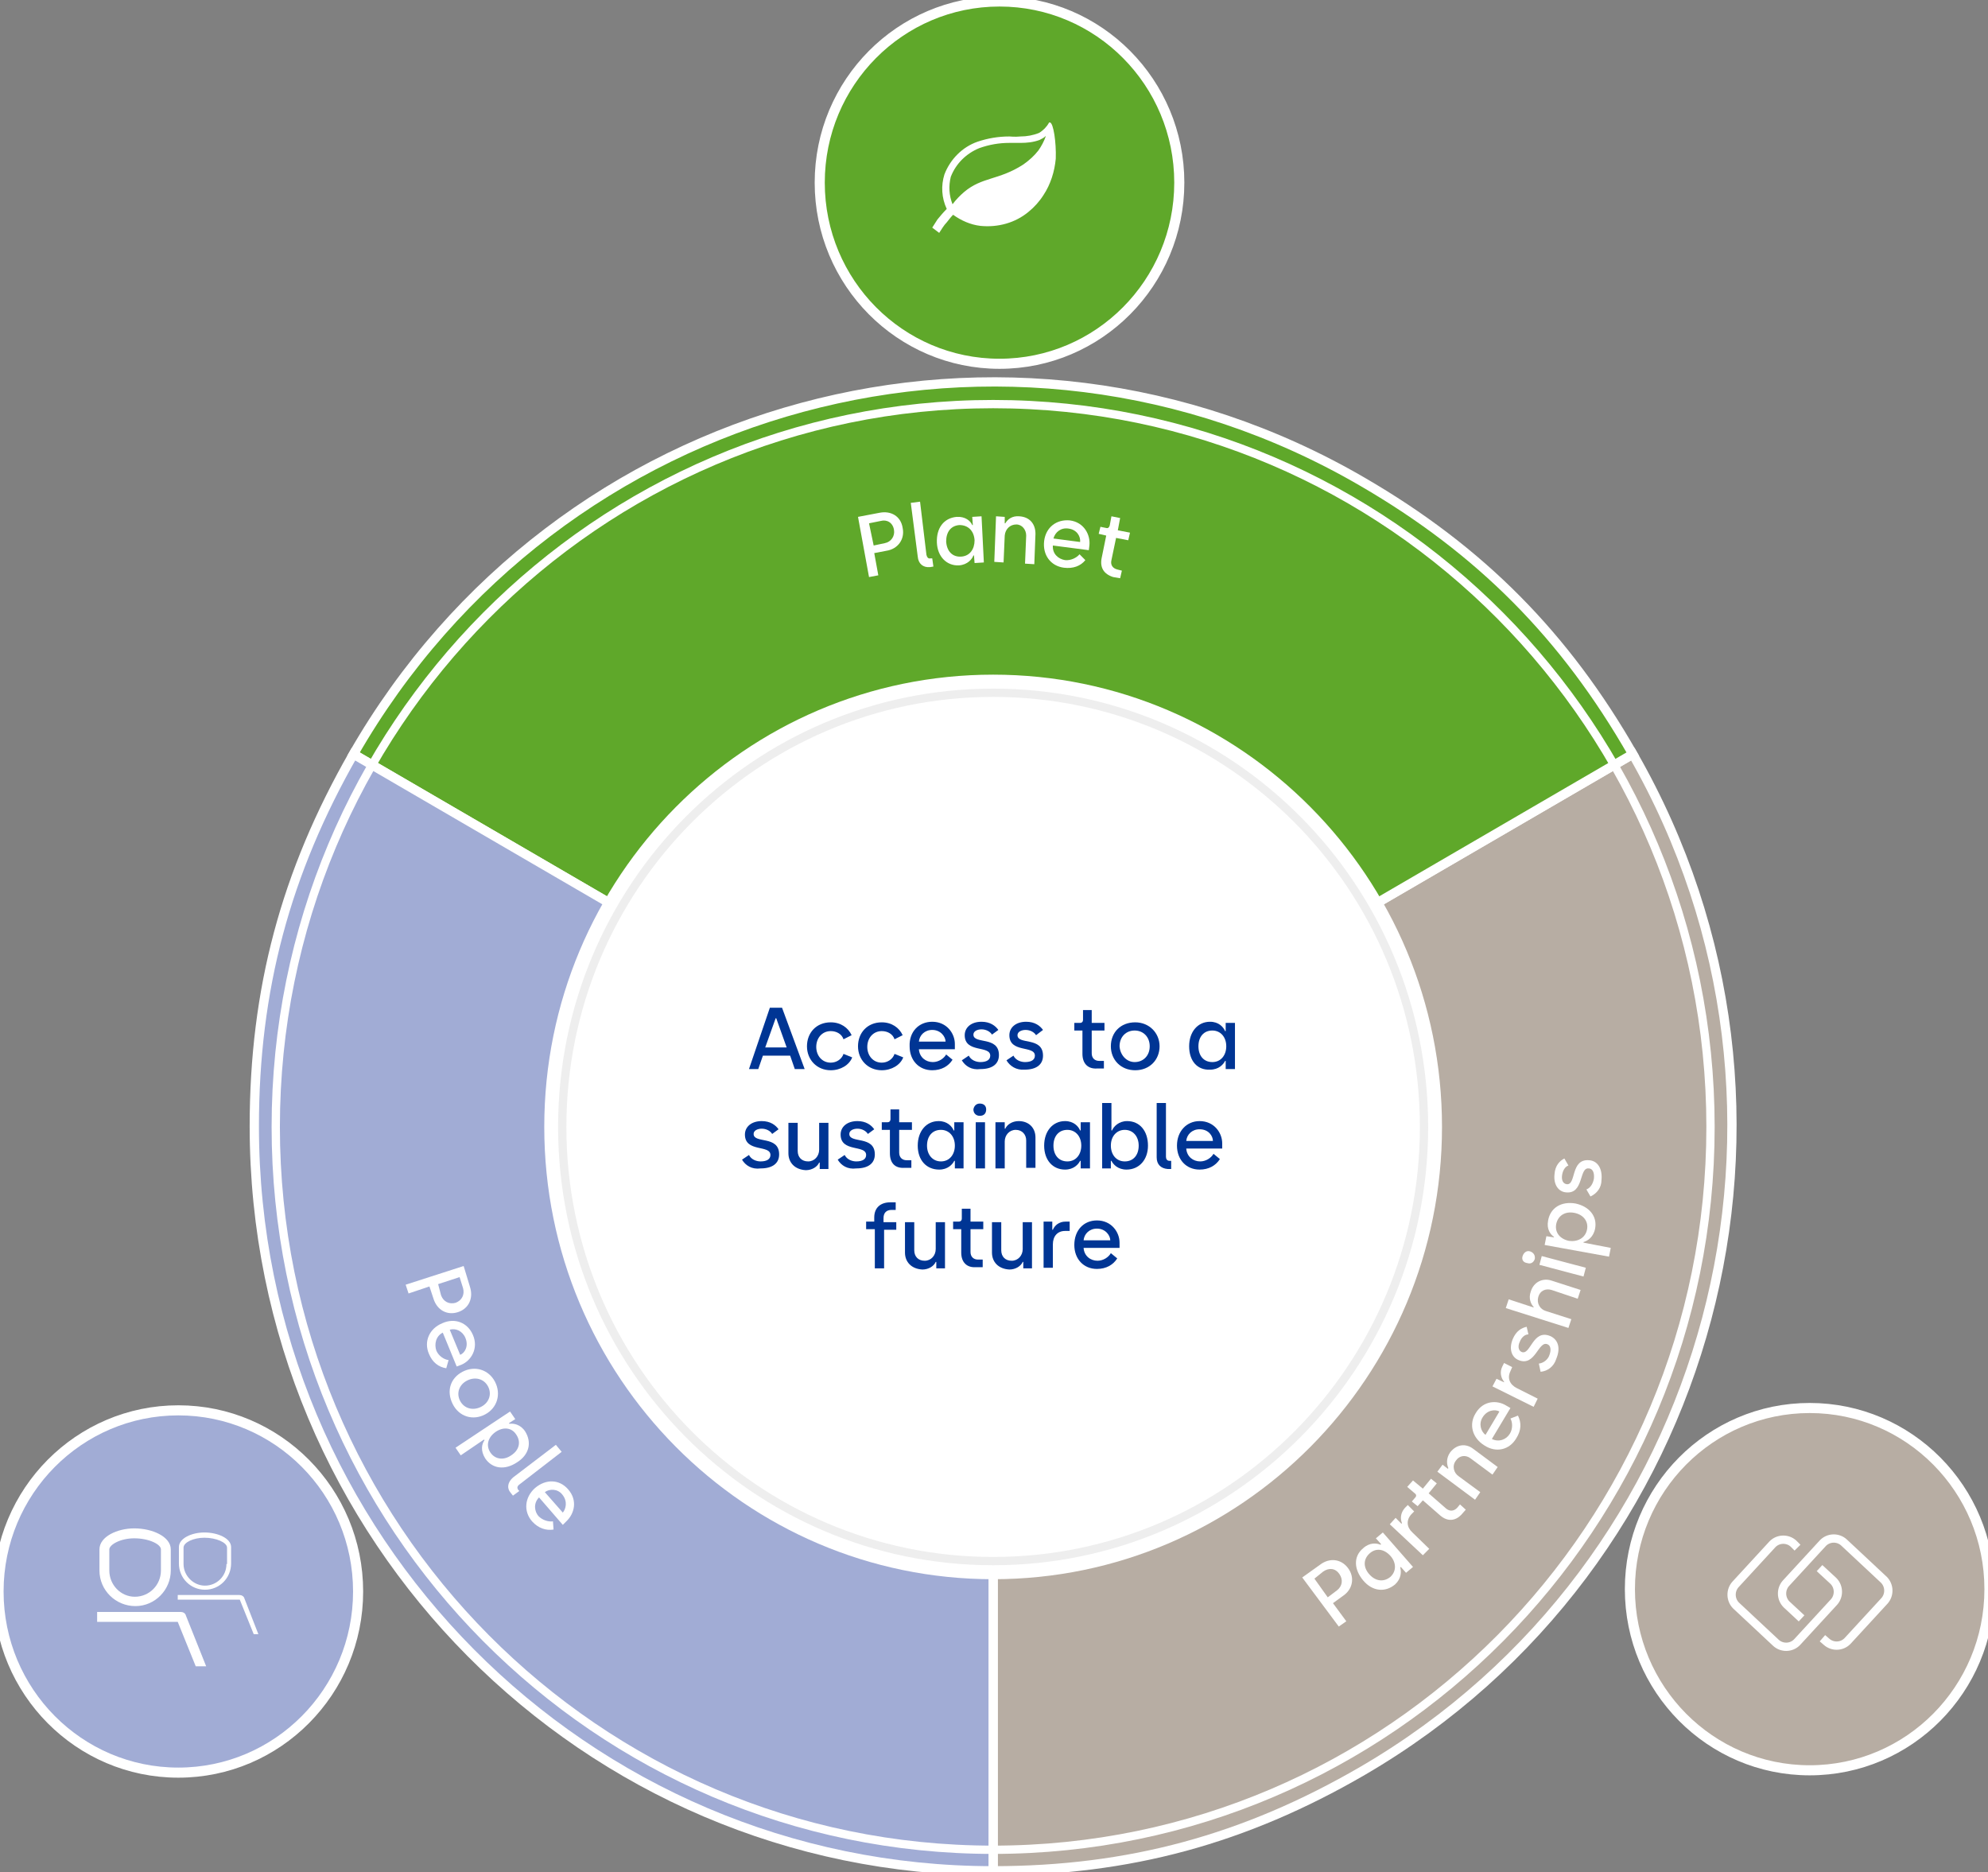
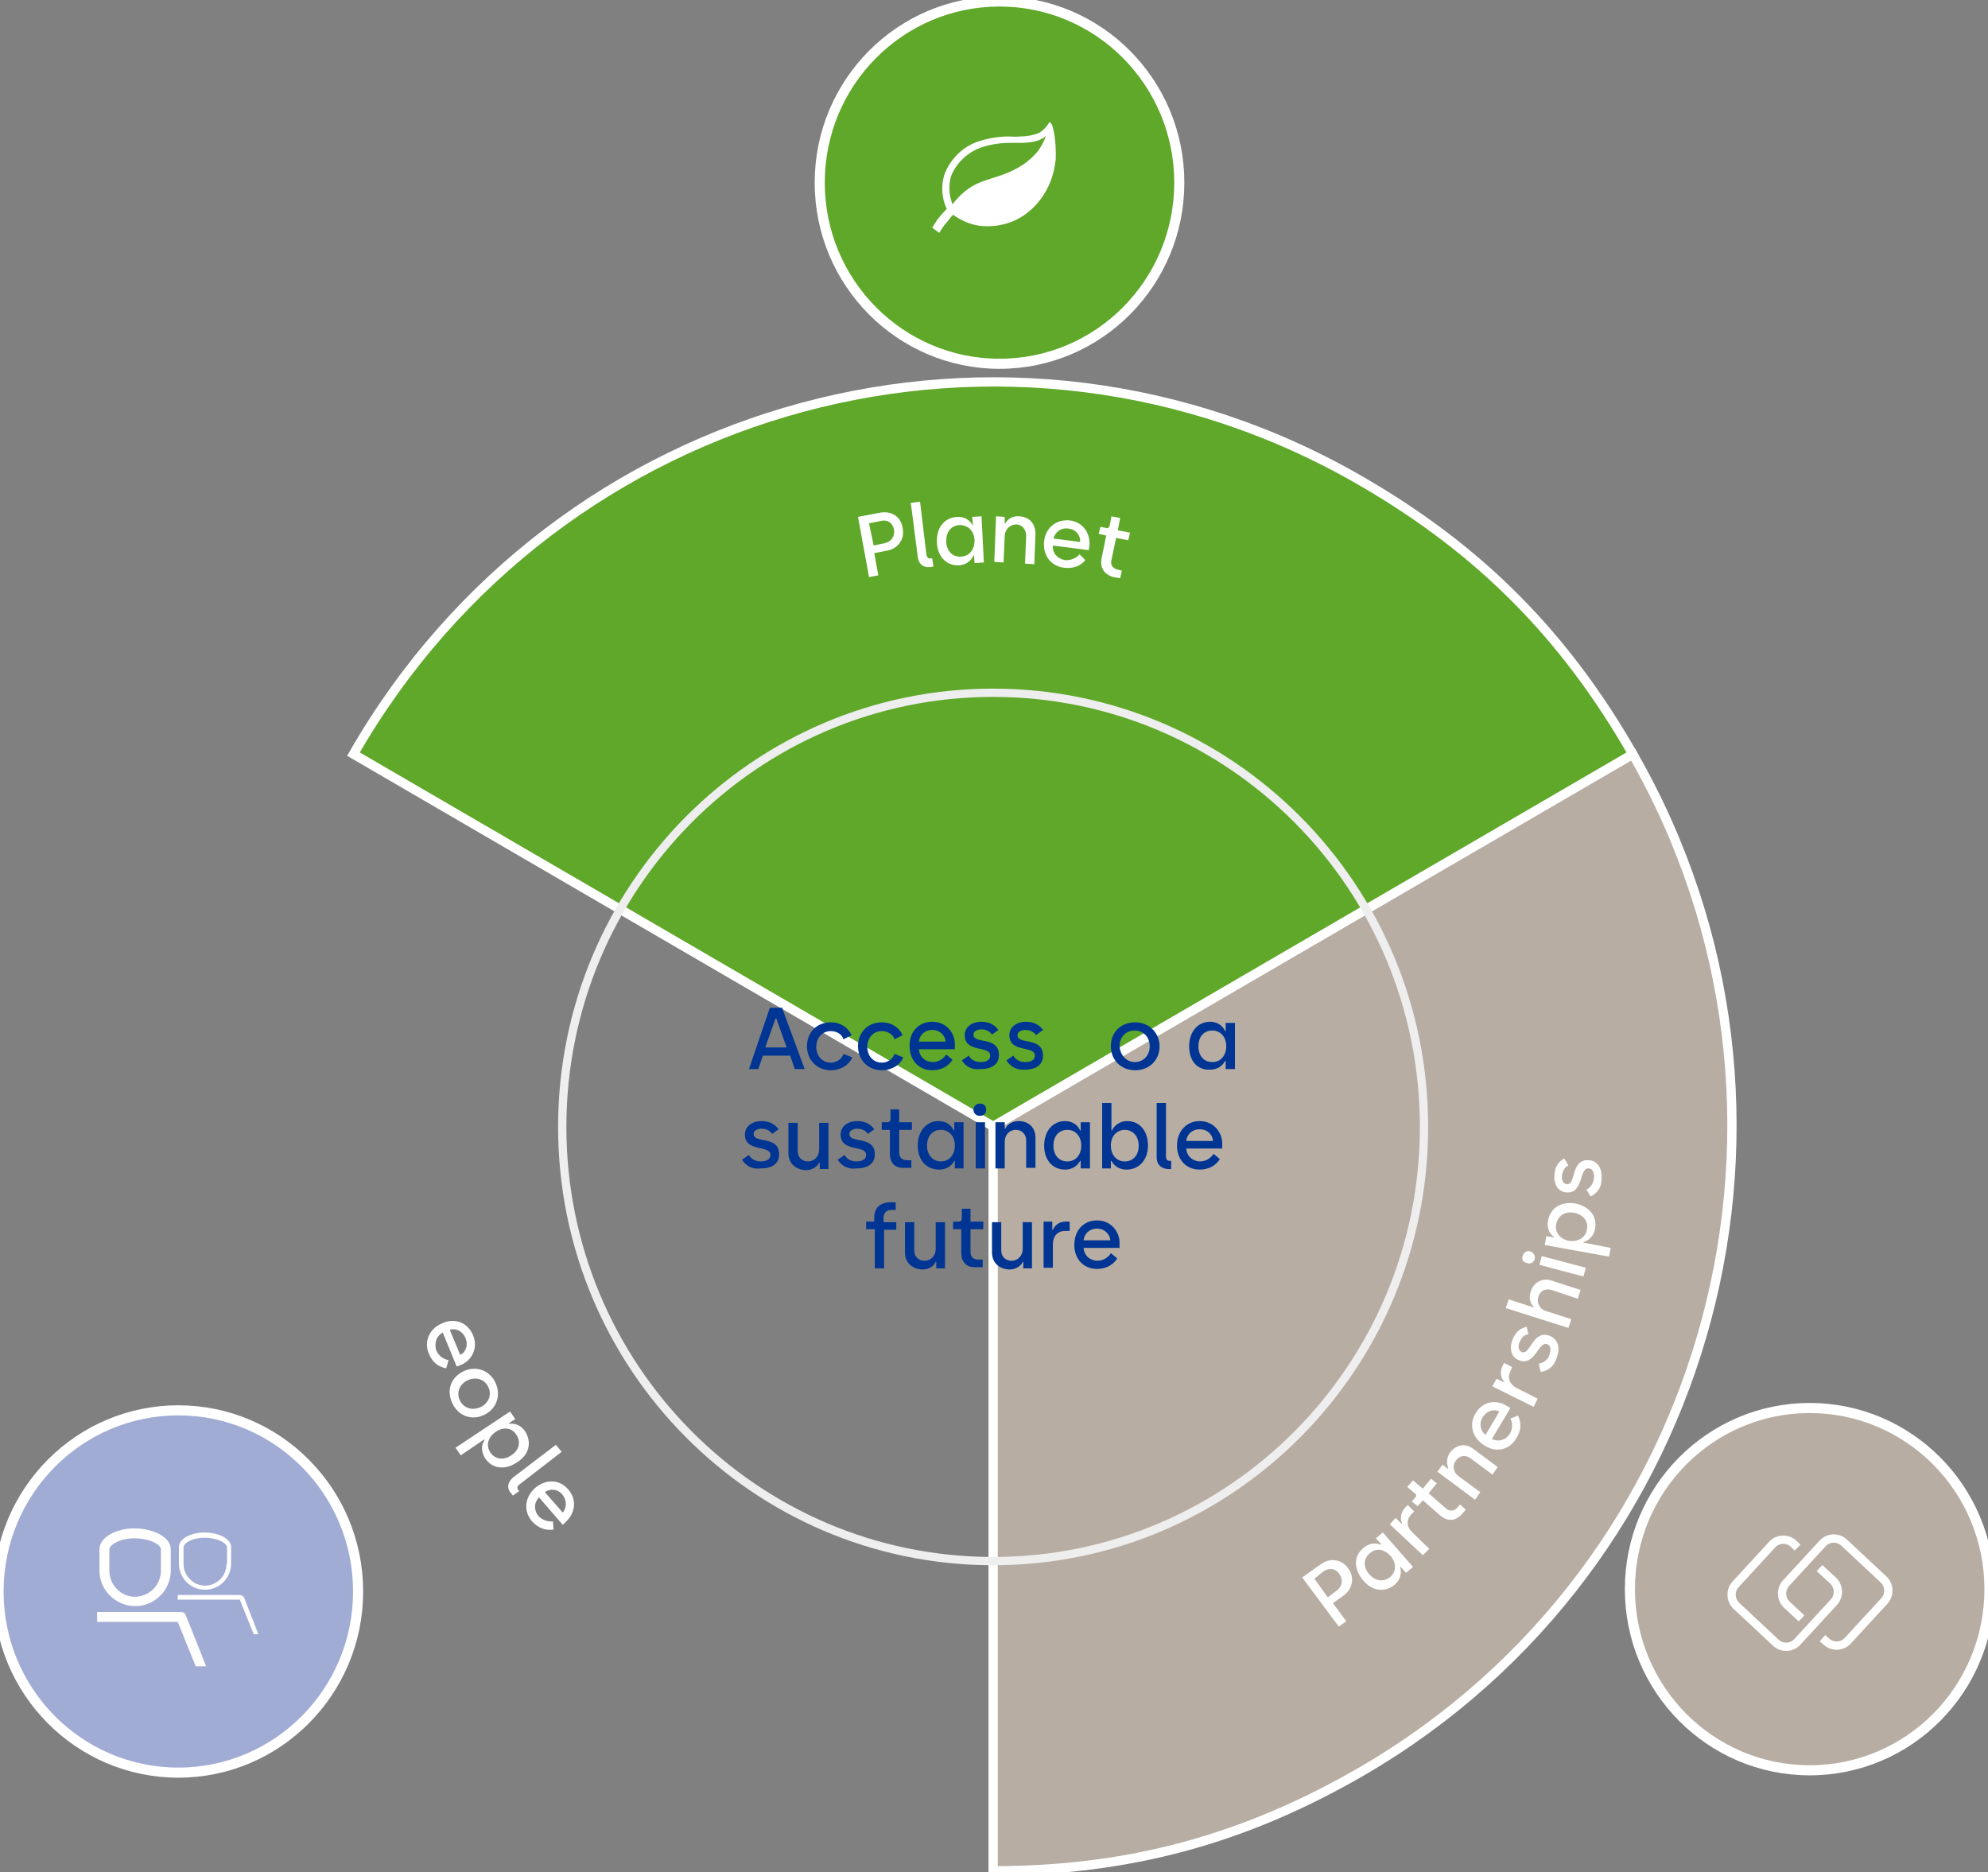
<svg xmlns="http://www.w3.org/2000/svg" width="360" height="339" viewBox="0 0 360 339" fill="none">
  <rect x="0" y="0" width="360" height="339" fill="#808080" stroke="none" />
  <g clip-path="url(#clip0_1000_6343)">
    <path d="M179.843 203.956L295.678 136.554C332.644 200.993 310.695 283.42 246.739 320.666C225.421 333.046 204.417 338.759 179.843 338.759V203.956Z" fill="#B7ADA3" stroke="white" stroke-width="1.679" stroke-miterlimit="10" />
    <path d="M179.843 203.956L64.008 136.554C100.974 72.115 182.783 50 246.739 87.246C268.058 99.626 283.39 115.074 295.678 136.554L179.843 203.956Z" fill="#5FA82A" stroke="white" stroke-width="1.679" stroke-miterlimit="10" />
-     <path d="M179.843 203.956V338.759C106.015 338.759 46.05 278.447 46.05 203.956C46.05 179.196 51.721 158.034 64.008 136.554L179.843 203.956Z" fill="#A1ACD5" stroke="white" stroke-width="1.679" stroke-miterlimit="10" />
    <path d="M155.374 93.594L159.26 92.854C161.36 92.431 163.145 93.489 163.46 95.605C163.881 97.615 162.62 99.414 160.52 99.732L158.315 100.155L159.05 104.176L157.369 104.493L155.374 93.594ZM160.205 98.356C161.36 98.144 162.095 97.086 161.885 95.922C161.675 94.653 160.625 94.018 159.47 94.335L157.369 94.758L158.21 98.779L160.205 98.356Z" fill="white" />
    <path d="M166.191 100.79L164.93 91.055L166.611 90.844L167.766 100.472C167.871 100.896 168.081 101.213 168.501 101.107H168.816L169.026 102.589L168.396 102.694C167.136 102.8 166.296 102.06 166.191 100.79Z" fill="white" />
    <path d="M169.656 98.25C169.551 95.605 170.916 93.806 173.227 93.595C174.802 93.489 175.747 94.335 176.062 95.076H176.167L176.062 93.595L177.743 93.489L178.163 101.848L176.482 101.954L176.377 100.578H176.272C176.062 101.213 175.222 102.271 173.647 102.377C171.442 102.483 169.761 100.79 169.656 98.25ZM174.067 100.79C175.642 100.684 176.482 99.414 176.482 97.827C176.377 96.134 175.327 95.076 173.752 95.076C172.177 95.182 171.337 96.346 171.337 98.039C171.442 99.838 172.492 100.896 174.067 100.79Z" fill="white" />
    <path d="M180.368 93.489L181.943 93.595V94.759H182.048C182.468 94.018 183.308 93.383 184.569 93.489C186.459 93.595 187.509 94.864 187.509 96.663L187.299 102.165L185.619 102.06L185.829 96.981C185.829 95.922 185.094 94.97 184.043 94.97C182.888 94.97 182.048 95.817 181.943 96.981L181.733 101.848L180.053 101.742L180.368 93.489Z" fill="white" />
    <path d="M193.705 94.229C196.331 94.547 197.486 96.875 197.276 98.779L197.171 99.626L190.66 98.779C190.555 100.261 191.605 101.213 192.865 101.425C193.915 101.53 194.965 101.001 195.49 100.366L196.541 101.425C195.7 102.483 194.335 103.012 192.655 102.8C190.239 102.483 188.769 100.472 189.084 97.933C189.399 95.499 191.29 94.018 193.705 94.229ZM193.495 95.711C192.13 95.499 191.08 96.346 190.765 97.51L195.595 98.144C195.7 97.192 195.07 95.922 193.495 95.711Z" fill="white" />
    <path d="M199.482 101.107L200.322 96.981L198.957 96.663L199.272 95.393L200.322 95.605C200.637 95.711 200.847 95.499 200.952 95.182L201.267 93.489L202.842 93.806L202.422 96.028L204.628 96.451L204.312 97.827L202.107 97.404L201.267 101.425C201.057 102.271 201.477 102.906 202.317 103.118L203.157 103.329L202.842 104.705L201.582 104.493C199.902 103.964 199.167 102.8 199.482 101.107Z" fill="white" />
-     <path d="M179.843 334.95C251.589 334.95 309.75 276.349 309.75 204.062C309.75 131.774 251.589 73.173 179.843 73.173C108.097 73.173 49.935 131.774 49.935 204.062C49.935 276.349 108.097 334.95 179.843 334.95Z" stroke="white" stroke-width="1.5" stroke-miterlimit="10" />
-     <path d="M83.961 229.245L85.116 233.054C85.746 235.064 84.906 236.969 82.911 237.604C80.915 238.239 79.13 237.181 78.5 235.17L77.765 232.948L73.984 234.218L73.459 232.631L83.961 229.245ZM79.865 234.535C80.285 235.699 81.336 236.228 82.491 235.911C83.646 235.488 84.171 234.429 83.856 233.266L83.226 231.255L79.34 232.525L79.865 234.535Z" fill="white" />
    <path d="M85.641 241.73C86.692 244.164 85.326 246.386 83.541 247.127L82.701 247.444L80.18 241.307C78.92 241.942 78.605 243.423 79.025 244.587C79.445 245.54 80.39 246.175 81.231 246.28L80.811 247.762C79.445 247.55 78.29 246.704 77.66 245.116C76.715 242.894 77.765 240.567 80.075 239.614C82.386 238.556 84.696 239.508 85.641 241.73ZM84.276 242.26C83.751 240.99 82.491 240.461 81.441 240.778L83.331 245.328C84.171 245.011 84.906 243.741 84.276 242.26Z" fill="white" />
    <path d="M83.751 248.397C85.957 247.233 88.477 247.973 89.632 250.195C90.788 252.417 90.053 254.957 87.847 256.121C85.642 257.285 83.121 256.544 81.966 254.216C80.811 251.888 81.546 249.56 83.751 248.397ZM83.331 253.687C84.067 255.063 85.642 255.486 87.112 254.745C88.582 254.005 89.107 252.417 88.372 251.042C87.637 249.666 86.062 249.243 84.592 249.984C83.121 250.724 82.596 252.312 83.331 253.687Z" fill="white" />
    <path d="M92.362 255.592L93.308 256.967L92.152 257.708L92.257 257.814C92.993 257.708 94.253 257.92 95.093 259.189C96.353 261.2 95.828 263.422 93.623 264.797C91.417 266.279 89.107 265.961 87.847 264.057C87.007 262.681 87.216 261.517 87.742 260.777L87.637 260.671L83.436 263.528L82.491 262.152L92.362 255.592ZM88.792 262.999C89.632 264.268 91.207 264.48 92.573 263.528C94.043 262.575 94.358 261.094 93.518 259.824C92.677 258.449 91.102 258.343 89.737 259.295C88.372 260.247 87.952 261.729 88.792 262.999Z" fill="white" />
    <path d="M92.888 267.548L100.659 261.623L101.71 262.893L94.043 268.818C93.623 269.136 93.623 269.453 93.833 269.77L94.043 269.982L92.888 270.828L92.468 270.299C91.733 269.453 91.943 268.395 92.888 267.548Z" fill="white" />
    <path d="M102.864 269.665C104.649 271.675 104.019 274.109 102.549 275.484L101.919 276.119L97.613 271.146C96.563 272.204 96.773 273.686 97.508 274.532C98.243 275.273 99.293 275.59 100.134 275.484L100.239 276.966C98.873 277.177 97.508 276.754 96.353 275.484C94.778 273.686 94.988 271.146 96.878 269.453C98.873 267.76 101.289 267.866 102.864 269.665ZM101.814 270.617C100.974 269.559 99.504 269.559 98.663 270.194L101.919 273.897C102.444 273.262 102.864 271.887 101.814 270.617Z" fill="white" />
    <path d="M235.817 285.642L239.073 283.314C240.753 282.045 242.853 282.256 244.114 283.949C245.374 285.642 244.954 287.758 243.273 288.922L241.383 290.298L243.799 293.578L242.433 294.53L235.817 285.642ZM242.118 287.97C243.063 287.229 243.273 286.065 242.538 285.007C241.803 283.949 240.648 283.843 239.598 284.584L238.023 285.854L240.438 289.24L242.118 287.97Z" fill="white" />
    <path d="M246.844 286.171C245.164 284.161 245.059 281.833 246.844 280.352C248 279.293 249.26 279.399 249.995 279.717L250.1 279.611L249.155 278.553L250.415 277.495L255.876 283.738L254.616 284.796L253.671 283.738L253.565 283.843C253.776 284.584 253.776 285.854 252.62 286.912C250.835 288.393 248.525 288.182 246.844 286.171ZM251.78 285.536C252.935 284.478 252.83 282.891 251.78 281.727C250.625 280.457 249.155 280.246 248 281.304C246.844 282.362 246.844 283.843 248 285.113C249.155 286.383 250.625 286.489 251.78 285.536Z" fill="white" />
    <path d="M251.675 276.013L252.725 274.849L253.775 275.908L253.88 275.802C253.565 275.061 253.565 274.003 254.406 273.051L254.931 272.522L256.086 273.685L255.561 274.215C254.616 275.273 254.721 276.542 255.771 277.495L258.816 280.457L257.661 281.621L251.675 276.013Z" fill="white" />
    <path d="M260.812 274.426L257.661 271.675L256.716 272.733L255.666 271.887L256.296 271.146C256.506 270.934 256.506 270.617 256.191 270.405L254.826 269.241L255.876 268.077L257.661 269.559L259.131 267.76L260.182 268.607L258.711 270.405L261.862 273.156C262.492 273.685 263.227 273.685 263.857 273.051L264.382 272.416L265.433 273.368L264.592 274.32C263.542 275.378 262.177 275.59 260.812 274.426Z" fill="white" />
    <path d="M260.287 266.49L261.232 265.221L262.177 265.961L262.282 265.855C261.967 265.115 261.862 264.057 262.597 262.999C263.752 261.517 265.432 261.306 266.798 262.364L271.209 265.644L270.263 267.019L266.273 264.057C265.432 263.422 264.277 263.528 263.647 264.48C262.912 265.432 263.227 266.702 264.172 267.337L268.058 270.194L267.113 271.569L260.287 266.49Z" fill="white" />
    <path d="M267.218 255.909C268.583 253.581 271.103 253.476 272.784 254.534L273.519 254.957L270.158 260.565C271.418 261.2 272.784 260.671 273.414 259.613C273.939 258.766 273.939 257.602 273.519 256.862L274.884 256.332C275.514 257.602 275.514 258.978 274.569 260.459C273.309 262.575 270.893 263.104 268.793 261.729C266.588 260.353 265.958 257.92 267.218 255.909ZM268.478 256.65C267.743 257.814 268.163 259.189 269.003 259.824L271.523 255.592C270.788 255.169 269.318 255.274 268.478 256.65Z" fill="white" />
    <path d="M270.263 251.042L270.999 249.666L272.364 250.301V250.195C271.839 249.56 271.524 248.502 272.049 247.444L272.364 246.809L273.834 247.55L273.519 248.291C272.889 249.56 273.414 250.724 274.674 251.359L278.455 253.264L277.72 254.745L270.263 251.042Z" fill="white" />
    <path d="M278.98 248.397L278.665 246.915C279.61 246.809 280.345 246.069 280.555 245.434C280.975 244.376 280.765 243.635 280.24 243.423C278.56 242.683 278.035 247.55 274.989 246.28C273.729 245.751 273.204 244.27 273.939 242.471C274.569 240.99 275.514 240.461 276.459 240.249L276.775 241.625C276.144 241.625 275.514 242.154 275.199 243C274.884 243.635 274.884 244.482 275.514 244.799C277.195 245.54 277.51 240.567 280.765 241.942C282.13 242.577 282.656 244.058 281.815 246.069C281.395 247.444 280.24 248.291 278.98 248.397Z" fill="white" />
    <path d="M272.678 236.863L273.204 235.276L277.719 236.757V236.651C277.194 236.122 276.774 235.064 277.194 233.9C277.719 232.102 279.4 231.361 280.975 231.89L286.226 233.583L285.701 235.17L280.975 233.583C279.925 233.266 278.875 233.689 278.559 234.853C278.244 236.017 278.875 237.075 279.925 237.392L284.546 238.874L284.02 240.461L272.678 236.863Z" fill="white" />
    <path d="M275.724 227.446C275.934 226.811 276.459 226.388 277.09 226.599C277.72 226.811 278.035 227.34 277.93 227.975C277.72 228.61 277.195 228.927 276.564 228.716C275.829 228.61 275.514 228.081 275.724 227.446ZM278.77 229.033L279.19 227.446L287.171 229.562L286.751 231.149L278.77 229.033Z" fill="white" />
    <path d="M279.715 225.436L280.03 223.848L281.395 224.06V223.954C280.765 223.531 280.03 222.579 280.345 220.991C280.765 218.664 282.761 217.5 285.281 217.923C287.801 218.452 289.272 220.251 288.852 222.473C288.537 224.06 287.486 224.695 286.751 224.906V225.012L291.687 225.965L291.372 227.552L279.715 225.436ZM287.381 222.684C287.696 221.203 286.751 219.933 285.071 219.616C283.391 219.298 282.131 220.145 281.815 221.626C281.5 223.213 282.551 224.377 284.126 224.695C285.701 224.906 287.066 224.166 287.381 222.684Z" fill="white" />
    <path d="M288.012 216.653L287.277 215.383C288.117 215.066 288.537 214.114 288.642 213.373C288.747 212.209 288.327 211.574 287.697 211.574C285.911 211.363 286.857 216.23 283.601 215.912C282.236 215.807 281.291 214.537 281.501 212.632C281.606 211.045 282.446 210.199 283.286 209.775L284.021 211.045C283.391 211.257 282.971 211.997 282.866 212.844C282.761 213.585 282.971 214.325 283.706 214.431C285.491 214.643 284.336 209.775 287.802 210.093C289.272 210.199 290.217 211.574 290.007 213.69C290.007 215.066 289.167 216.124 288.012 216.653Z" fill="white" />
-     <path d="M179.843 285.96C224.735 285.96 261.127 249.293 261.127 204.062C261.127 158.831 224.735 122.164 179.843 122.164C134.951 122.164 98.559 158.831 98.559 204.062C98.559 249.293 134.951 285.96 179.843 285.96Z" fill="white" />
    <path d="M179.842 282.679C222.936 282.679 257.871 247.481 257.871 204.062C257.871 160.642 222.936 125.444 179.842 125.444C136.749 125.444 101.814 160.642 101.814 204.062C101.814 247.481 136.749 282.679 179.842 282.679Z" stroke="#EEEEEE" stroke-width="1.5" stroke-miterlimit="10" />
    <path d="M139.411 182.476H141.616L145.712 193.586H143.927L143.086 191.153H138.151L137.31 193.586H135.63L139.411 182.476ZM142.456 189.671L140.566 184.381H140.461L138.571 189.671H142.456Z" fill="#003594" />
    <path d="M150.438 193.798C147.917 193.798 146.132 191.893 146.132 189.46C146.132 187.026 147.812 185.121 150.438 185.121C152.223 185.121 153.588 186.074 154.218 187.449L152.748 188.19C152.433 187.238 151.488 186.709 150.438 186.709C148.862 186.709 147.812 187.978 147.812 189.566C147.812 191.153 148.862 192.422 150.438 192.422C151.488 192.422 152.433 191.788 152.748 190.835L154.323 191.47C153.798 192.846 152.223 193.798 150.438 193.798Z" fill="#003594" />
    <path d="M159.679 193.798C157.159 193.798 155.373 191.893 155.373 189.46C155.373 187.026 157.054 185.121 159.679 185.121C161.464 185.121 162.83 186.074 163.46 187.449L161.989 188.19C161.674 187.238 160.729 186.709 159.679 186.709C158.104 186.709 157.054 187.978 157.054 189.566C157.054 191.153 158.104 192.422 159.679 192.422C160.729 192.422 161.674 191.788 161.989 190.835L163.565 191.47C163.04 192.846 161.464 193.798 159.679 193.798Z" fill="#003594" />
    <path d="M168.816 185.016C171.441 185.016 172.912 187.132 172.912 189.037V189.989H166.4C166.506 191.47 167.661 192.317 168.921 192.317C169.971 192.317 170.916 191.682 171.336 190.941L172.492 191.893C171.756 193.057 170.496 193.798 168.816 193.798C166.401 193.798 164.72 191.999 164.72 189.46C164.615 186.814 166.401 185.016 168.816 185.016ZM168.816 186.497C167.451 186.497 166.506 187.449 166.4 188.613H171.231C171.231 187.767 170.391 186.497 168.816 186.497Z" fill="#003594" />
    <path d="M174.172 191.999L175.432 191.153C175.852 191.999 176.797 192.317 177.532 192.317C178.688 192.317 179.318 191.893 179.318 191.153C179.318 189.248 174.697 190.729 174.697 187.449C174.697 186.074 175.852 185.016 177.742 185.016C179.318 185.016 180.263 185.756 180.788 186.497L179.633 187.344C179.318 186.814 178.583 186.391 177.742 186.391C177.007 186.391 176.272 186.709 176.272 187.344C176.272 189.142 180.893 187.555 180.893 191.047C180.893 192.634 179.738 193.586 177.532 193.586C175.957 193.798 174.802 193.057 174.172 191.999Z" fill="#003594" />
    <path d="M182.258 191.999L183.519 191.153C183.939 191.999 184.884 192.317 185.619 192.317C186.774 192.317 187.404 191.893 187.404 191.153C187.404 189.248 182.783 190.729 182.783 187.449C182.783 186.074 183.939 185.016 185.829 185.016C187.404 185.016 188.349 185.756 188.874 186.497L187.614 187.449C187.299 186.92 186.564 186.497 185.724 186.497C184.989 186.497 184.254 186.814 184.254 187.449C184.254 189.248 188.874 187.661 188.874 191.153C188.874 192.74 187.719 193.692 185.514 193.692C184.044 193.798 182.888 193.057 182.258 191.999Z" fill="#003594" />
-     <path d="M196.015 190.835V186.603H194.545V185.227H195.595C195.91 185.227 196.12 185.016 196.12 184.698V182.899H197.695V185.227H200.006V186.603H197.695V190.729C197.695 191.576 198.221 192.105 199.061 192.105H199.901V193.481H198.641C197.065 193.586 196.015 192.634 196.015 190.835Z" fill="#003594" />
    <path d="M201.161 189.46C201.161 186.92 202.947 185.121 205.572 185.121C208.093 185.121 209.983 187.026 209.983 189.46C209.983 191.893 208.198 193.798 205.572 193.798C202.947 193.798 201.161 191.893 201.161 189.46ZM205.467 192.317C207.042 192.317 208.198 191.153 208.198 189.46C208.198 187.767 207.042 186.603 205.467 186.603C203.892 186.603 202.737 187.767 202.737 189.46C202.842 191.047 203.997 192.317 205.467 192.317Z" fill="#003594" />
    <path d="M215.339 189.46C215.339 186.814 216.914 185.016 219.12 185.016C220.695 185.016 221.535 185.968 221.85 186.709H221.955V185.227H223.636V193.586H221.955V192.105H221.85C221.535 192.74 220.695 193.692 219.12 193.692C216.809 193.798 215.339 192.105 215.339 189.46ZM219.54 192.317C221.115 192.317 222.06 191.047 222.06 189.46C222.06 187.767 221.01 186.603 219.54 186.603C217.965 186.603 217.019 187.767 217.019 189.46C217.019 191.153 217.965 192.317 219.54 192.317Z" fill="#003594" />
    <path d="M134.37 209.987L135.63 209.141C136.05 209.987 136.995 210.305 137.73 210.305C138.886 210.305 139.516 209.881 139.516 209.141C139.516 207.236 134.895 208.717 134.895 205.437C134.895 204.062 136.05 203.004 137.941 203.004C139.516 203.004 140.461 203.744 140.986 204.485L139.831 205.331C139.516 204.802 138.781 204.379 137.941 204.379C137.205 204.379 136.47 204.697 136.47 205.331C136.47 207.13 141.091 205.543 141.091 209.035C141.091 210.622 139.936 211.574 137.73 211.574C136.155 211.786 135 211.045 134.37 209.987Z" fill="#003594" />
    <path d="M142.771 208.823V203.321H144.452V208.4C144.452 209.564 145.187 210.305 146.342 210.305C147.497 210.305 148.337 209.352 148.337 208.188V203.321H150.018V211.68H148.442V210.516H148.337C148.022 211.257 147.077 211.892 145.922 211.892C143.926 211.786 142.771 210.516 142.771 208.823Z" fill="#003594" />
    <path d="M151.698 209.987L152.958 209.141C153.378 209.987 154.323 210.305 155.059 210.305C156.214 210.305 156.844 209.881 156.844 209.141C156.844 207.236 152.223 208.717 152.223 205.437C152.223 204.062 153.378 203.004 155.269 203.004C156.844 203.004 157.789 203.744 158.314 204.485L157.159 205.332C156.844 204.802 156.109 204.379 155.269 204.379C154.534 204.379 153.798 204.697 153.798 205.332C153.798 207.13 158.419 205.543 158.419 209.035C158.419 210.622 157.264 211.574 155.059 211.574C153.483 211.786 152.328 211.045 151.698 209.987Z" fill="#003594" />
    <path d="M161.149 208.823V204.591H159.679V203.215H160.729C161.044 203.215 161.254 203.004 161.254 202.686V200.887H162.83V203.215H165.14V204.591H162.83V208.717C162.83 209.564 163.355 210.093 164.195 210.093H165.035V211.468H163.775C162.095 211.574 161.149 210.622 161.149 208.823Z" fill="#003594" />
    <path d="M166.19 207.448C166.19 204.802 167.766 203.004 169.971 203.004C171.546 203.004 172.386 203.956 172.702 204.697H172.807V203.215H174.487V211.574H172.912V210.199H172.807C172.492 210.834 171.651 211.786 170.076 211.786C167.766 211.786 166.19 210.093 166.19 207.448ZM170.391 210.305C171.966 210.305 172.912 209.035 172.912 207.448C172.912 205.755 171.861 204.591 170.391 204.591C168.816 204.591 167.871 205.755 167.871 207.448C167.871 209.141 168.921 210.305 170.391 210.305Z" fill="#003594" />
    <path d="M177.427 199.829C178.163 199.829 178.583 200.252 178.583 200.887C178.583 201.628 178.163 202.051 177.427 202.051C176.797 202.051 176.272 201.628 176.272 200.887C176.377 200.252 176.797 199.829 177.427 199.829ZM176.692 203.215H178.373V211.574H176.692V203.215Z" fill="#003594" />
    <path d="M180.368 203.215H181.943V204.379H182.048C182.363 203.638 183.308 203.004 184.464 203.004C186.354 203.004 187.509 204.273 187.509 205.966V211.469H185.829V206.495C185.829 205.437 185.094 204.591 183.939 204.591C182.783 204.591 181.943 205.543 181.943 206.707V211.574H180.263V203.215H180.368Z" fill="#003594" />
    <path d="M189.084 207.448C189.084 204.802 190.66 203.004 192.865 203.004C194.44 203.004 195.28 203.956 195.595 204.697H195.7V203.215H197.381V211.574H195.7V210.199H195.595C195.28 210.834 194.44 211.786 192.865 211.786C190.66 211.786 189.084 210.093 189.084 207.448ZM193.285 210.305C194.86 210.305 195.805 209.035 195.805 207.448C195.805 205.755 194.755 204.591 193.285 204.591C191.71 204.591 190.765 205.755 190.765 207.448C190.765 209.141 191.71 210.305 193.285 210.305Z" fill="#003594" />
    <path d="M201.266 210.199H201.161V211.574H199.586V199.724H201.266V204.697H201.371C201.686 203.956 202.631 203.004 204.102 203.004C206.412 203.004 207.882 204.802 207.882 207.448C207.882 209.987 206.307 211.786 203.997 211.786C202.421 211.786 201.581 210.834 201.266 210.199ZM203.682 210.305C205.257 210.305 206.202 209.141 206.202 207.448C206.202 205.755 205.152 204.591 203.682 204.591C202.211 204.591 201.161 205.755 201.161 207.448C201.161 209.035 202.106 210.305 203.682 210.305Z" fill="#003594" />
    <path d="M209.458 209.564V199.724H211.139V209.458C211.139 209.881 211.349 210.199 211.769 210.199H212.084V211.68H211.454C210.193 211.574 209.458 210.834 209.458 209.564Z" fill="#003594" />
    <path d="M217.229 203.004C219.855 203.004 221.325 205.12 221.325 207.024V207.977H214.814C214.919 209.458 216.074 210.305 217.334 210.305C218.384 210.305 219.33 209.67 219.75 208.929L220.905 209.881C220.17 211.045 218.91 211.786 217.229 211.786C214.814 211.786 213.134 209.987 213.134 207.448C213.134 204.802 214.919 203.004 217.229 203.004ZM217.229 204.485C215.864 204.485 214.919 205.437 214.814 206.601H219.645C219.645 205.755 218.91 204.485 217.229 204.485Z" fill="#003594" />
    <path d="M158.314 222.579H156.844V221.203H158.314V220.462C158.314 218.664 159.469 217.711 161.254 217.711H162.199V219.087H161.464C160.519 219.087 159.994 219.616 159.994 220.568V221.309H162.304V222.684H160.099V229.668H158.419V222.579H158.314Z" fill="#003594" />
    <path d="M163.88 226.811V221.309H165.56V226.388C165.56 227.552 166.295 228.293 167.45 228.293C168.606 228.293 169.446 227.34 169.446 226.176V221.309H171.126V229.668H169.551V228.504H169.446C169.131 229.245 168.186 229.88 167.03 229.88C165.035 229.774 163.88 228.504 163.88 226.811Z" fill="#003594" />
    <path d="M174.067 226.811V222.579H172.597V221.203H173.647C173.962 221.203 174.172 220.992 174.172 220.674V218.875H175.747V221.203H178.058V222.579H175.747V226.705C175.747 227.552 176.273 228.081 177.113 228.081H177.953V229.456H176.693C175.117 229.562 174.067 228.61 174.067 226.811Z" fill="#003594" />
    <path d="M179.633 226.811V221.309H181.313V226.388C181.313 227.552 182.048 228.293 183.203 228.293C184.359 228.293 185.199 227.34 185.199 226.176V221.309H186.879V229.668H185.304V228.504H185.199C184.884 229.245 183.939 229.88 182.783 229.88C180.788 229.774 179.633 228.504 179.633 226.811Z" fill="#003594" />
    <path d="M188.979 221.203H190.555V222.684H190.66C190.975 221.944 191.71 221.203 192.97 221.203H193.705V222.896H192.865C191.5 222.896 190.66 223.848 190.66 225.33V229.562H188.979V221.203Z" fill="#003594" />
    <path d="M198.641 220.992C201.266 220.992 202.736 223.108 202.736 225.012V225.965H196.225C196.33 227.446 197.485 228.292 198.746 228.292C199.796 228.292 200.741 227.658 201.161 226.917L202.316 227.869C201.581 229.033 200.321 229.774 198.641 229.774C196.225 229.774 194.545 227.975 194.545 225.436C194.545 222.79 196.225 220.992 198.641 220.992ZM198.641 222.473C197.275 222.473 196.33 223.425 196.225 224.589H201.056C201.056 223.743 200.216 222.473 198.641 222.473Z" fill="#003594" />
    <path d="M327.708 320.56C345.688 320.56 360.264 305.874 360.264 287.758C360.264 269.643 345.688 254.957 327.708 254.957C309.728 254.957 295.153 269.643 295.153 287.758C295.153 305.874 309.728 320.56 327.708 320.56Z" fill="#B7ADA3" stroke="white" stroke-width="1.827" stroke-miterlimit="10" />
    <path d="M325.503 280.246L324.768 279.505C323.717 278.553 322.037 278.553 320.987 279.611L314.266 286.912C313.321 287.97 313.321 289.663 314.371 290.721L321.617 297.493C322.667 298.445 324.348 298.445 325.398 297.387L332.119 290.086C333.064 289.028 333.064 287.335 332.014 286.277L329.493 283.949" stroke="white" stroke-width="1.5" stroke-miterlimit="10" />
    <path d="M330.019 296.647L330.754 297.281C331.804 298.234 333.485 298.234 334.535 297.176L341.256 289.875C342.201 288.817 342.201 287.124 341.151 286.066L333.905 279.294C332.854 278.341 331.174 278.341 330.124 279.399L323.403 286.7C322.458 287.758 322.458 289.451 323.508 290.51L326.238 293.049" stroke="white" stroke-width="1.5" stroke-miterlimit="10" />
    <path d="M180.998 65.872C198.978 65.872 213.554 51.186 213.554 33.071C213.554 14.955 198.978 0.269 180.998 0.269C163.018 0.269 148.442 14.955 148.442 33.071C148.442 51.186 163.018 65.872 180.998 65.872Z" fill="#5FA82A" stroke="white" stroke-width="1.827" stroke-miterlimit="10" />
    <path d="M190.134 22.172C190.029 22.172 189.924 22.172 189.924 22.278C189.504 23.018 188.874 23.653 188.139 24.077C187.089 24.5 185.934 24.712 184.778 24.712C183.728 24.817 182.993 24.712 182.783 24.712C180.788 24.712 178.897 25.029 177.007 25.664C174.277 26.616 172.071 28.838 171.021 31.589C170.391 33.6 170.496 35.822 171.441 37.832C170.811 38.467 170.286 39.102 169.761 39.737C169.446 40.266 169.131 40.689 168.816 41.218L170.076 42.17C170.496 41.535 170.916 40.795 171.441 40.266C171.861 39.737 172.176 39.313 172.596 38.89C174.067 39.948 175.747 40.689 177.532 40.901C180.683 41.218 183.833 40.371 186.249 38.361C187.299 37.515 188.244 36.456 188.979 35.293C190.239 33.388 190.974 31.06 191.185 28.732C191.29 25.77 190.764 22.278 190.134 22.172ZM188.034 27.251C187.299 28.203 186.354 29.05 185.304 29.79C180.893 32.647 177.847 32.012 174.592 34.764C173.857 35.398 173.121 36.139 172.491 36.986C171.861 35.398 171.756 33.705 172.176 32.012C173.121 29.579 175.012 27.78 177.322 26.828C179.107 26.193 180.893 25.875 182.783 25.875C182.993 25.875 183.728 25.875 184.778 25.875C185.934 25.875 187.089 25.77 188.244 25.346C188.664 25.135 189.084 24.923 189.399 24.606C189.084 25.558 188.559 26.51 188.034 27.251Z" fill="white" />
    <path d="M32.292 320.983C50.272 320.983 64.848 306.297 64.848 288.182C64.848 270.066 50.272 255.38 32.292 255.38C14.312 255.38 -0.263 270.066 -0.263 288.182C-0.263 306.297 14.312 320.983 32.292 320.983Z" fill="#A1ACD5" stroke="white" stroke-width="1.827" stroke-miterlimit="10" />
    <path d="M37.018 277.495C34.708 277.495 32.397 278.553 32.397 280.14C32.397 281.727 32.397 283.103 32.397 283.103C32.397 285.748 34.498 287.864 37.123 287.864C39.748 287.864 41.849 285.748 41.849 283.103C41.849 283.103 41.849 281.727 41.849 280.14C41.849 278.553 39.433 277.495 37.018 277.495ZM41.009 283.208C41.009 285.431 39.223 287.123 37.123 287.123C35.023 287.123 33.237 285.325 33.237 283.208V280.246C33.237 279.293 35.023 278.447 37.018 278.447C39.118 278.447 41.114 279.293 41.114 280.246V283.208H41.009ZM46.785 295.906H45.944L43.424 289.663H32.187V288.816H43.319C43.739 288.816 44.159 289.028 44.264 289.451L46.785 295.906ZM24.521 290.827C28.091 290.827 30.927 287.864 30.927 284.372V280.563C30.927 278.235 27.566 276.754 24.311 276.754C21.265 276.754 18.01 278.235 18.01 280.563V284.372C18.01 287.97 20.95 290.827 24.521 290.827ZM19.795 284.372V280.563C19.795 279.717 21.79 278.553 24.311 278.553C26.936 278.553 29.142 279.611 29.142 280.563V284.372C29.142 287.018 27.041 289.134 24.416 289.134C21.895 289.134 19.795 287.018 19.795 284.372ZM33.657 292.52L37.333 301.725H35.443L32.187 293.684H17.59V291.885H32.712C33.132 291.885 33.552 292.097 33.657 292.52Z" fill="white" />
  </g>
  <defs>
    <clipPath id="clip0_1000_6343">
      <rect width="360" height="339" fill="white" />
    </clipPath>
  </defs>
</svg>